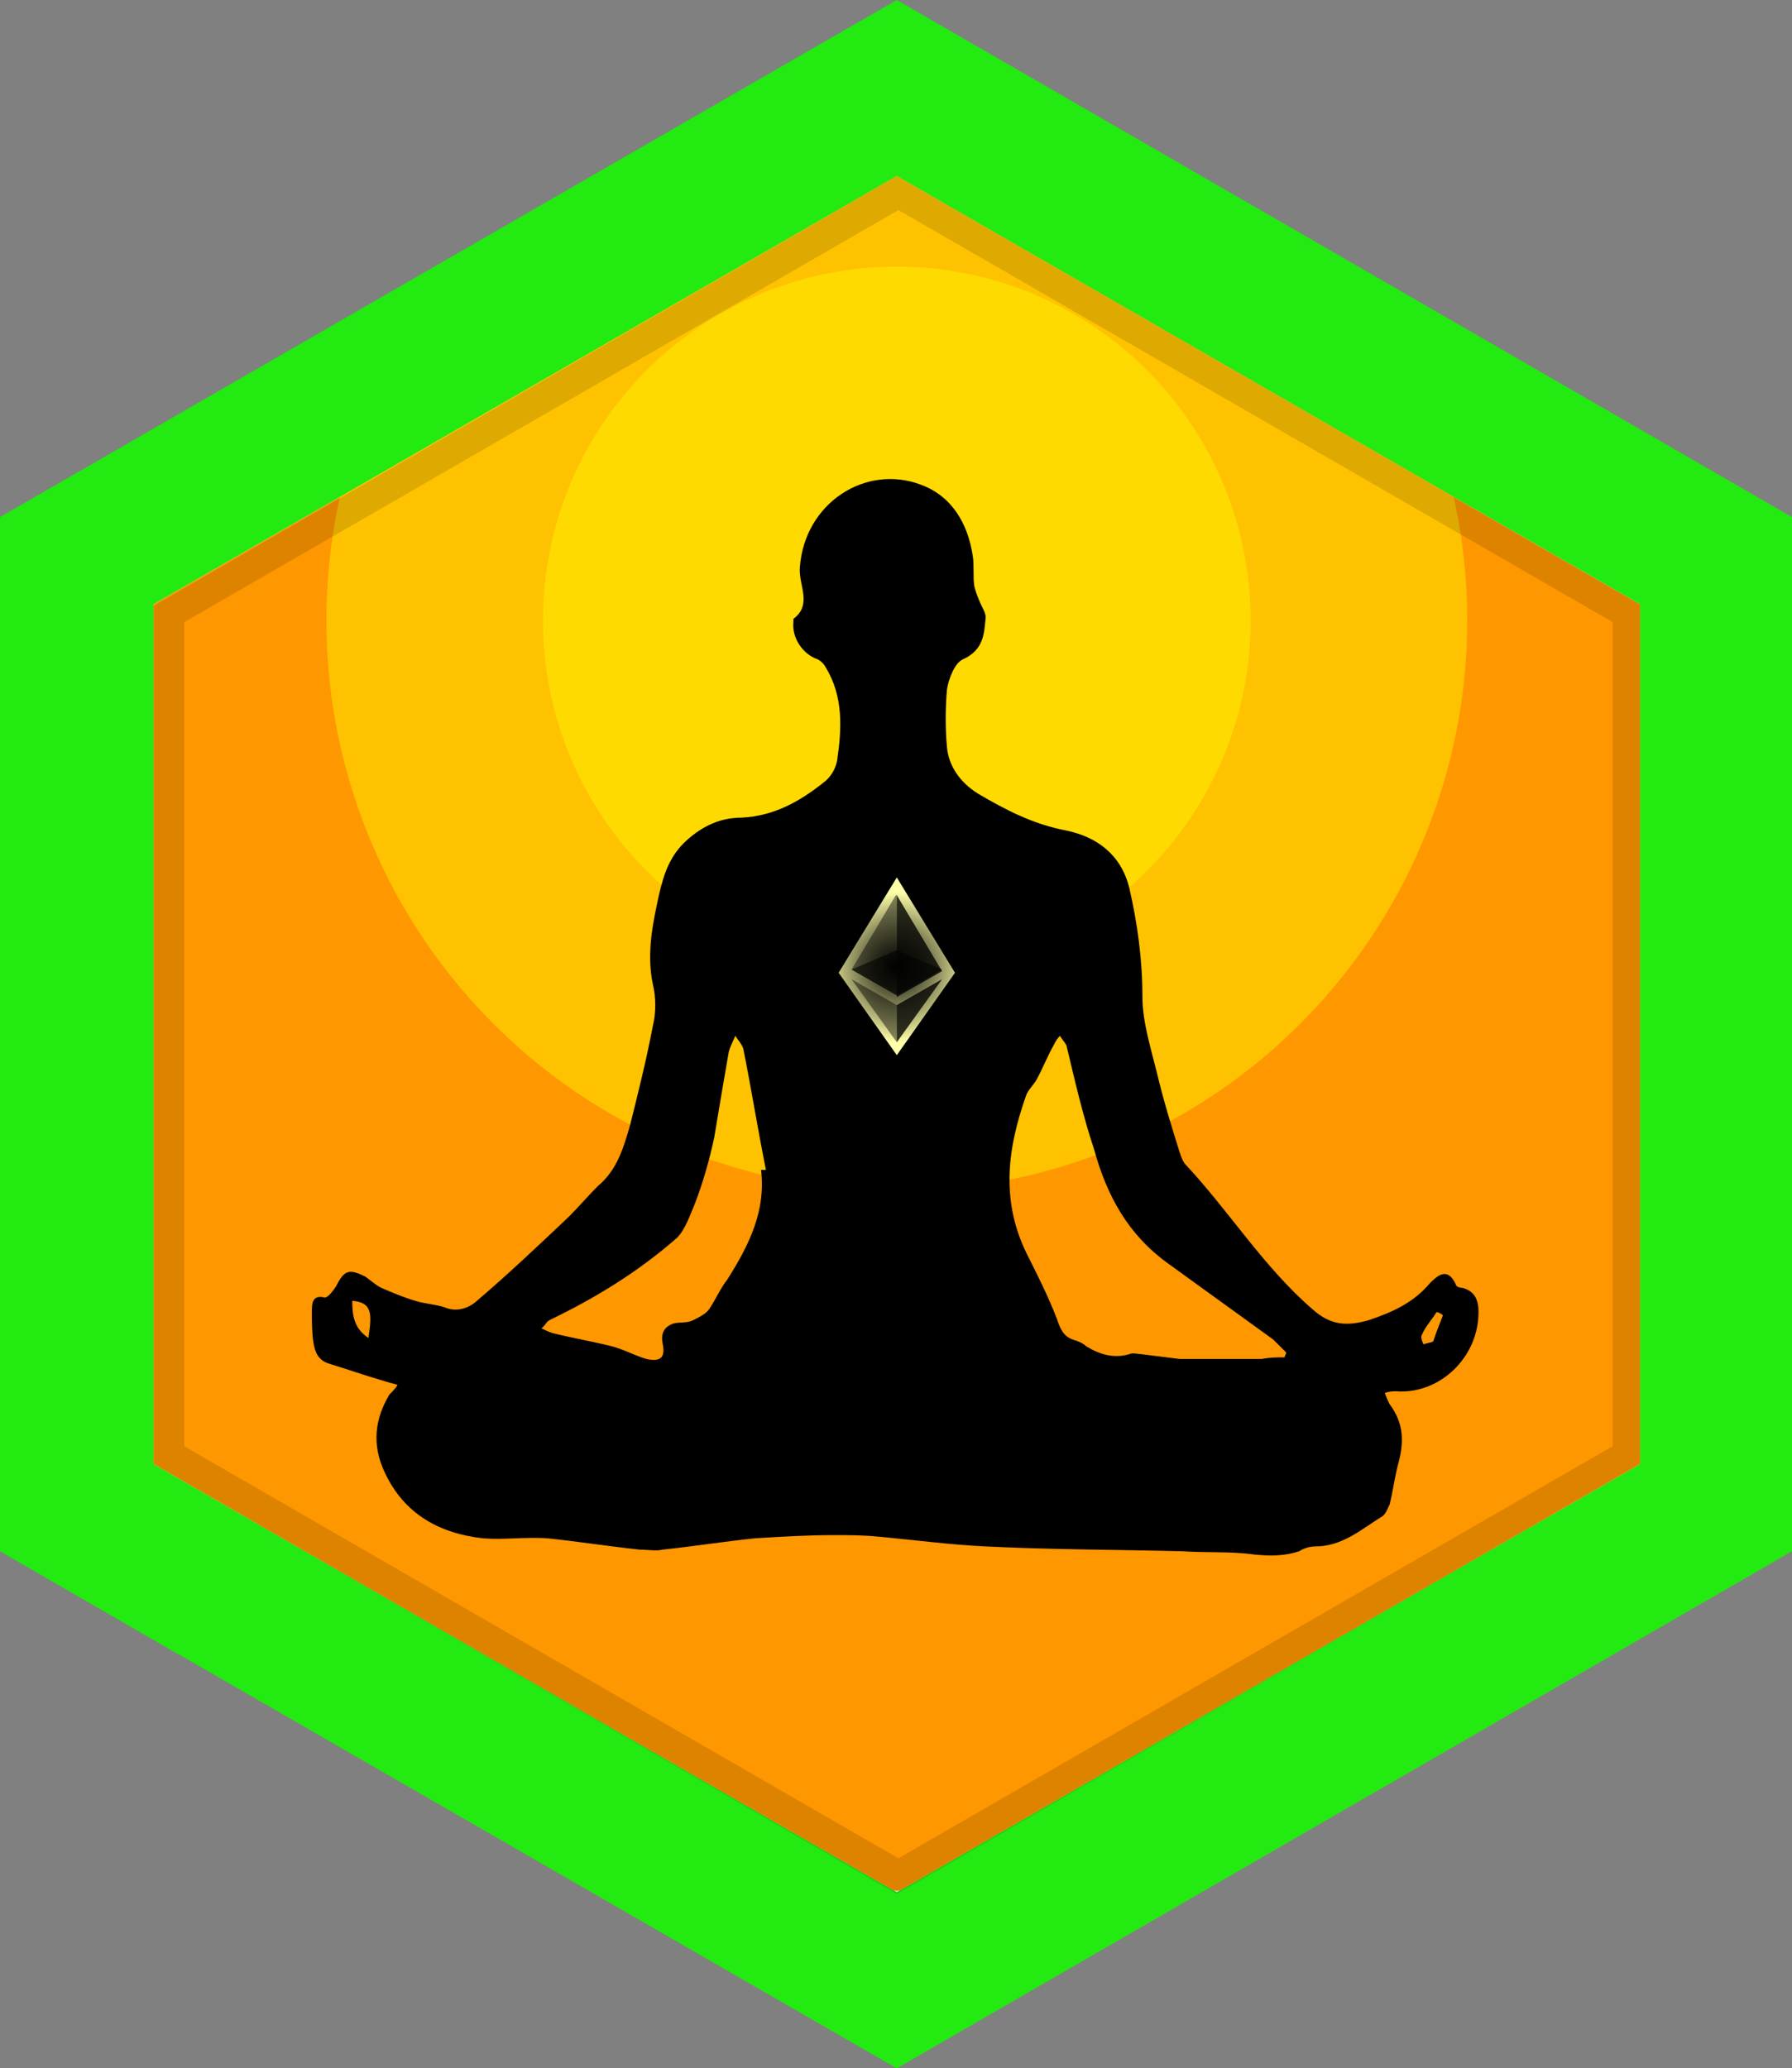
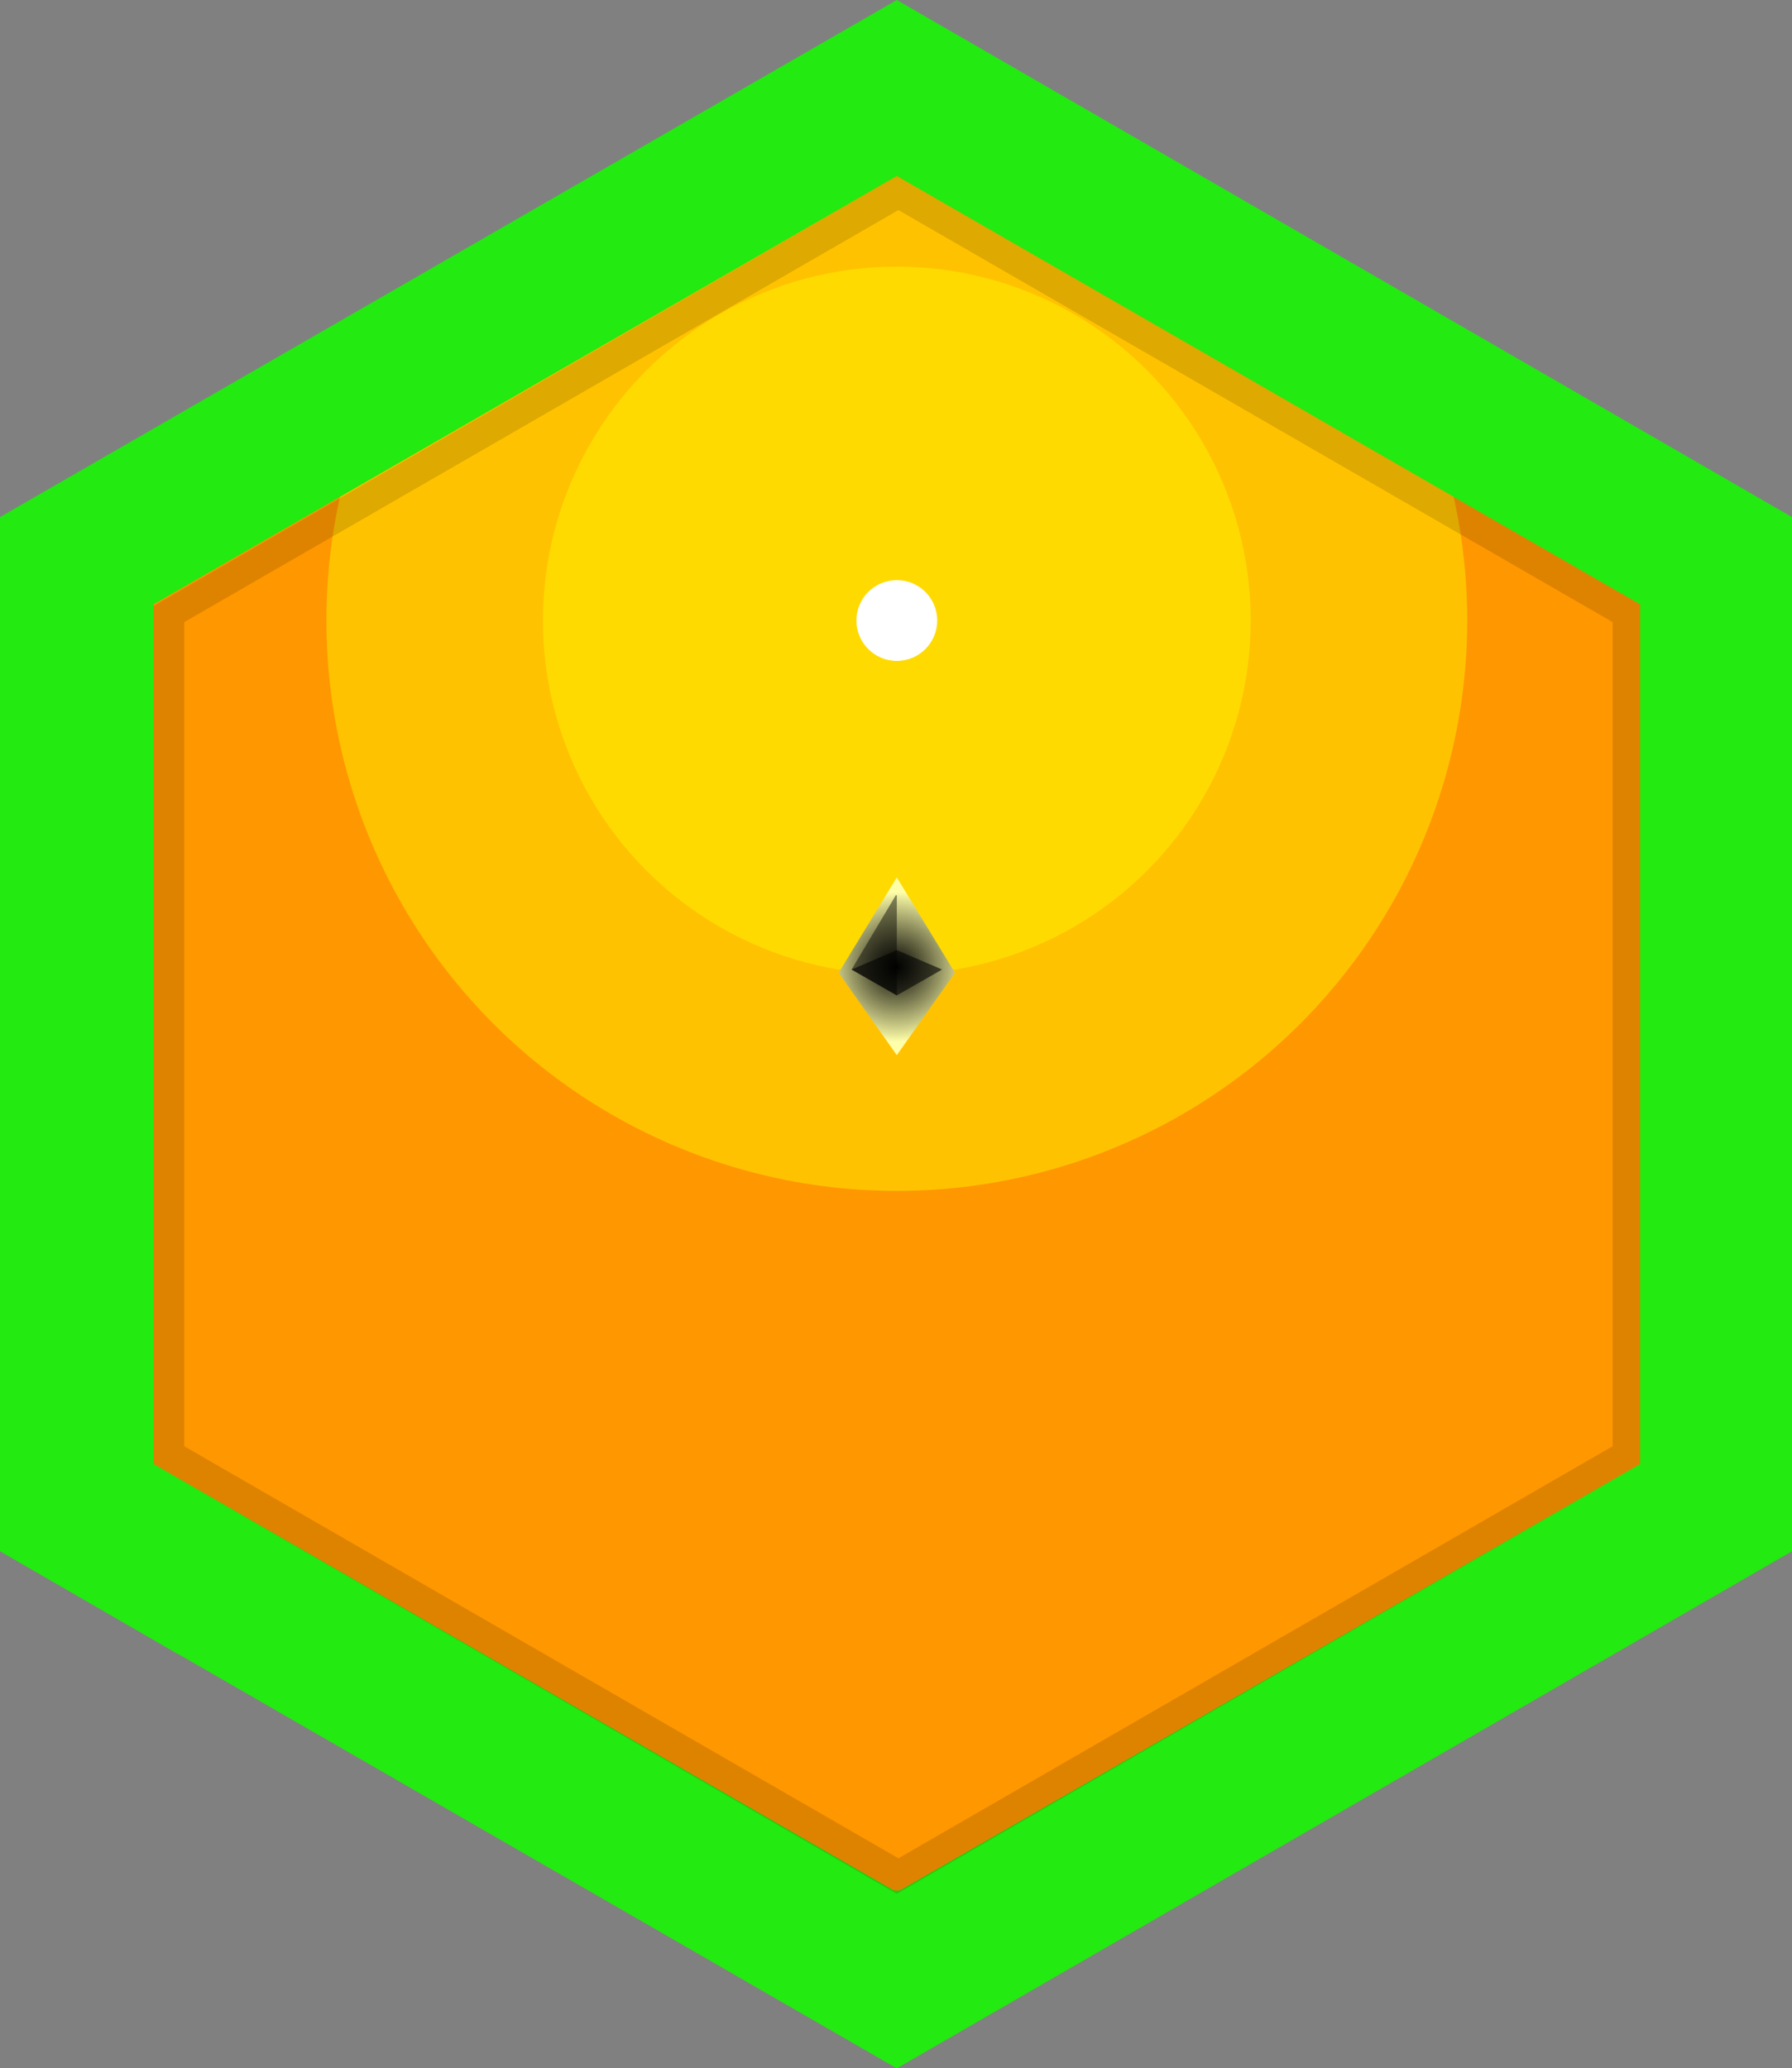
<svg xmlns="http://www.w3.org/2000/svg" xmlns:xlink="http://www.w3.org/1999/xlink" version="1.1" id="Layer_1" x="0px" y="0px" viewBox="0 0 110.9 128" style="enable-background:new 0 0 110.9 128;" xml:space="preserve">
  <rect x="0" y="0" width="110.9" height="128" fill="#808080" stroke="none" />
  <style type="text/css">
	.st0{fill:#23EA11;}
	.st1{fill:#FFFFFF;}
	.st2{clip-path:url(#SVGID_2_);fill:#FF9700;}
	.st3{clip-path:url(#SVGID_2_);fill:#FFC200;}
	.st4{clip-path:url(#SVGID_2_);fill:#FFDA00;}
	.st5{clip-path:url(#SVGID_2_);fill:#FFFFFF;}
	.st6{clip-path:url(#SVGID_2_);}
	.st7{fill:url(#SVGID_3_);}
	.st8{opacity:0.6;}
	.st9{clip-path:url(#SVGID_4_);fill:#010101;}
	.st10{opacity:0.45;}
	.st11{clip-path:url(#SVGID_5_);fill:#010101;}
	.st12{opacity:0.8;}
	.st13{clip-path:url(#SVGID_6_);fill:#010101;}
	.st14{clip-path:url(#SVGID_7_);fill:#010101;}
	.st15{clip-path:url(#SVGID_8_);fill:#010101;}
	.st16{opacity:0.13;enable-background:new    ;}
</style>
  <g id="Layer_63_8_">
    <polygon class="st0" points="110.9,32 110.9,96 55.5,128 11.1,102.4 10.9,102.3 0,96 0,32 55.5,0  " />
  </g>
  <g id="Layer_63_7_">
-     <polygon class="st1" points="101.5,37.4 101.5,90.6 55.5,117.1 9.5,90.6 9.5,37.4 55.5,10.9  " />
-   </g>
+     </g>
  <g>
    <g>
      <defs>
        <polygon id="SVGID_1_" points="101.5,37.4 101.5,90.6 55.5,117.1 9.5,90.6 9.5,37.4 55.5,10.9    " />
      </defs>
      <clipPath id="SVGID_2_">
        <use xlink:href="#SVGID_1_" style="overflow:visible;" />
      </clipPath>
      <circle class="st2" cx="55.5" cy="38.4" r="78.6" />
      <circle class="st3" cx="55.5" cy="38.4" r="35.3" />
      <circle class="st4" cx="55.5" cy="38.4" r="21.9" />
      <circle class="st5" cx="55.5" cy="38.4" r="2.5" />
-       <path class="st6" d="M24.6,85.7c-1.5-0.4-2.9-0.9-4.2-1.3c-0.7-0.2-0.9-0.7-1-1.3c-0.1-0.6-0.1-1.3-0.1-1.9c0-0.5,0-1.1,0.8-0.9    c0.2,0,0.5-0.4,0.7-0.7c0.5-1,0.8-1.1,1.8-0.6c0.3,0.2,0.6,0.5,1,0.7c0.7,0.3,1.4,0.6,2.1,0.8c0.6,0.2,1.2,0.2,1.8,0.4    c0.7,0.3,1.4,0.1,1.9-0.3c2-1.7,3.9-3.5,5.8-5.3c0.6-0.6,1.2-1.3,1.8-1.9c1.2-1,1.6-2.4,2-3.8c0.5-2,1-4,1.4-6.1    c0.2-0.8,0.2-1.8,0-2.6c-0.4-1.9,0-3.8,0.4-5.6c0.3-1.3,0.7-2.4,1.7-3.3c1-0.9,2.1-1.4,3.4-1.4c2-0.1,3.6-1,5.1-2.2    c0.4-0.3,0.7-0.8,0.8-1.3c0.3-2,0.4-4-0.7-5.8c-0.1-0.2-0.3-0.4-0.5-0.5c-0.9-0.3-1.6-1.3-1.5-2.3c0-0.1,0-0.2,0-0.2    c1.2-0.9,0.3-2.1,0.4-3.2c0.3-4,4.1-6.4,7.5-5.1c1.9,0.7,2.9,2.4,3.2,4.4c0.1,0.6,0,1.3,0.1,1.9c0.1,0.4,0.3,0.9,0.5,1.3    c0.1,0.2,0.2,0.4,0.2,0.6c-0.1,1-0.1,2-1.4,2.6c-0.5,0.2-0.9,1.2-1,1.9c-0.1,1.2-0.1,2.4,0,3.5c0.1,1.2,0.8,2.2,1.9,2.9    c1.7,1,3.4,1.9,5.5,2.3c1.9,0.4,3.4,1.5,3.9,3.6c0.5,2.2,0.8,4.4,0.8,6.7c0,1.5,0.5,3.1,0.9,4.7c0.4,1.7,0.9,3.3,1.4,4.9    c0.1,0.3,0.2,0.6,0.4,0.8c2.7,2.9,4.8,6.3,7.8,8.9c1.1,1,2.1,1.1,3.5,0.7c1.5-0.5,2.8-1.1,3.8-2.3c0.5-0.5,1.1-1,1.6,0.1    c0,0.1,0.2,0.2,0.4,0.2c0.8,0.2,1,0.8,1,1.5c0,2.8-2.4,5.1-5.1,4.9c-0.2,0-0.4,0-0.7,0.1c0.1,0.3,0.2,0.5,0.3,0.7    c0.9,1.2,0.9,2.4,0.5,3.8c-0.2,0.8-0.3,1.6-0.5,2.4c-0.1,0.2-0.2,0.5-0.4,0.7c-1.3,0.8-2.5,1.9-4.2,1.9c-0.3,0-0.7,0.1-1,0.3    c-0.9,0.3-1.8,0.3-2.8,0.2c-1.4-0.2-3-0.1-4.4-0.2c-4.1-0.1-8.2-0.1-12.2-0.3c-2.2-0.1-4.4-0.4-6.6-0.6C53.4,95,52.5,95,51.6,95    c-1.6,0-3.3,0.1-4.9,0.2c-1.9,0.2-3.8,0.5-5.7,0.7c-0.4,0.1-0.9,0-1.4,0c-1.9-0.2-3.8-0.5-5.7-0.7c-1.3-0.1-2.7,0.1-4,0    c-2.7-0.3-4.9-1.5-6.1-4.1c-0.8-1.7-0.6-3.3,0.3-4.8C24.3,86.1,24.5,85.9,24.6,85.7z M79.5,84c0-0.1,0.1-0.2,0.1-0.3    c-0.3-0.3-0.5-0.5-0.8-0.8c-2.2-1.6-4.3-3.1-6.5-4.7c-2.5-1.8-3.8-4.2-4.6-7.1C67,69,66.5,66.8,66,64.7c-0.1-0.2-0.3-0.4-0.4-0.6    c-0.2,0.2-0.3,0.4-0.4,0.6c-0.4,0.7-0.7,1.5-1.1,2.2c-0.2,0.3-0.5,0.6-0.6,0.9c-1.2,3.4-1.6,6.7,0.2,10.1c0.6,1.2,1.2,2.4,1.7,3.7    c0.2,0.6,0.4,1.1,1,1.3c0.3,0.1,0.6,0.2,0.8,0.4c0.8,0.5,1.7,0.8,2.7,0.5c0.2-0.1,0.5,0,0.7,0c0.8,0.1,1.6,0.2,2.4,0.3    c1.7,0,3.4,0,5.1,0C78.6,84,79,84,79.5,84z M47.1,72.4c0.1,0,0.2,0,0.3,0c-0.5-2.5-0.9-5-1.4-7.5c-0.1-0.3-0.3-0.5-0.5-0.8    c-0.1,0.3-0.3,0.6-0.4,1c-0.3,1.7-0.6,3.5-0.9,5.3c-0.3,1.4-0.7,2.8-1.2,4.1c-0.3,0.7-0.6,1.6-1.1,2.1c-2.4,2.1-5,3.7-7.9,5.1    c-0.2,0.1-0.3,0.4-0.5,0.5c0.2,0.1,0.4,0.2,0.7,0.3c1.2,0.3,2.4,0.5,3.6,0.8c0.8,0.2,1.5,0.6,2.2,0.8c0.9,0.2,1.2-0.1,1-1    c-0.1-0.6,0.1-1,0.7-1.2c0.4-0.1,0.8,0,1.2-0.2c0.4-0.2,0.8-0.4,1-0.7c0.4-0.6,0.7-1.3,1.1-1.8C46.4,77,47.4,74.9,47.1,72.4z     M22.8,82.8c0.2-1.4,0.3-2.2-1-2.3C21.8,81.4,21.9,82.2,22.8,82.8z M89.3,81.4c-0.1-0.1-0.3-0.2-0.4-0.2c-0.3,0.5-0.7,0.9-0.9,1.4    c-0.1,0.1,0,0.4,0.1,0.6c0.2-0.1,0.5-0.1,0.6-0.2C88.9,82.4,89.1,81.9,89.3,81.4z" />
    </g>
    <g>
      <radialGradient id="SVGID_3_" cx="55.471" cy="59.835" r="4.653" gradientUnits="userSpaceOnUse">
        <stop offset="0" style="stop-color:#000000" />
        <stop offset="1" style="stop-color:#FFFFA9" />
      </radialGradient>
      <polygon class="st7" points="55.5,54.3 51.9,60.2 55.5,65.3 59.1,60.2   " />
      <g>
        <g class="st8">
          <g>
            <defs>
              <rect id="SVGID_15_" x="52.7" y="58.8" width="5.6" height="2.9" />
            </defs>
            <clipPath id="SVGID_4_">
              <use xlink:href="#SVGID_15_" style="overflow:visible;" />
            </clipPath>
            <path class="st9" d="M55.5,58.8L52.7,60l2.8,1.6l2.8-1.6L55.5,58.8z" />
          </g>
        </g>
        <g class="st10">
          <g>
            <defs>
              <rect id="SVGID_14_" x="52.7" y="55.4" width="2.8" height="6.3" />
            </defs>
            <clipPath id="SVGID_5_">
              <use xlink:href="#SVGID_14_" style="overflow:visible;" />
            </clipPath>
-             <path class="st11" d="M52.7,60l2.8,1.6v-6.3L52.7,60z" />
+             <path class="st11" d="M52.7,60l2.8,1.6v-6.3z" />
          </g>
        </g>
        <g class="st12">
          <g>
            <defs>
              <rect id="SVGID_13_" x="55.5" y="55.4" width="2.8" height="6.3" />
            </defs>
            <clipPath id="SVGID_6_">
              <use xlink:href="#SVGID_13_" style="overflow:visible;" />
            </clipPath>
-             <path class="st13" d="M55.5,55.4v6.3l2.8-1.6L55.5,55.4z" />
          </g>
        </g>
        <g class="st10">
          <g>
            <defs>
-               <rect id="SVGID_12_" x="52.7" y="60.6" width="2.8" height="3.9" />
-             </defs>
+               </defs>
            <clipPath id="SVGID_7_">
              <use xlink:href="#SVGID_12_" style="overflow:visible;" />
            </clipPath>
            <path class="st14" d="M52.7,60.6l2.8,3.9v-2.3L52.7,60.6z" />
          </g>
        </g>
        <g class="st12">
          <g>
            <defs>
-               <rect id="SVGID_11_" x="55.5" y="60.6" width="2.8" height="3.9" />
-             </defs>
+               </defs>
            <clipPath id="SVGID_8_">
              <use xlink:href="#SVGID_11_" style="overflow:visible;" />
            </clipPath>
            <path class="st15" d="M55.5,62.2v2.3l2.8-3.9L55.5,62.2z" />
          </g>
        </g>
      </g>
    </g>
  </g>
  <g id="Layer_63_6_" class="st16">
    <path d="M55.5,10.9l-46,26.6v53.1l46,26.6l46-26.6V37.4L55.5,10.9z M99.8,89.5L55.6,115L11.4,89.5v-51L55.6,13l44.2,25.5V89.5z" />
  </g>
</svg>